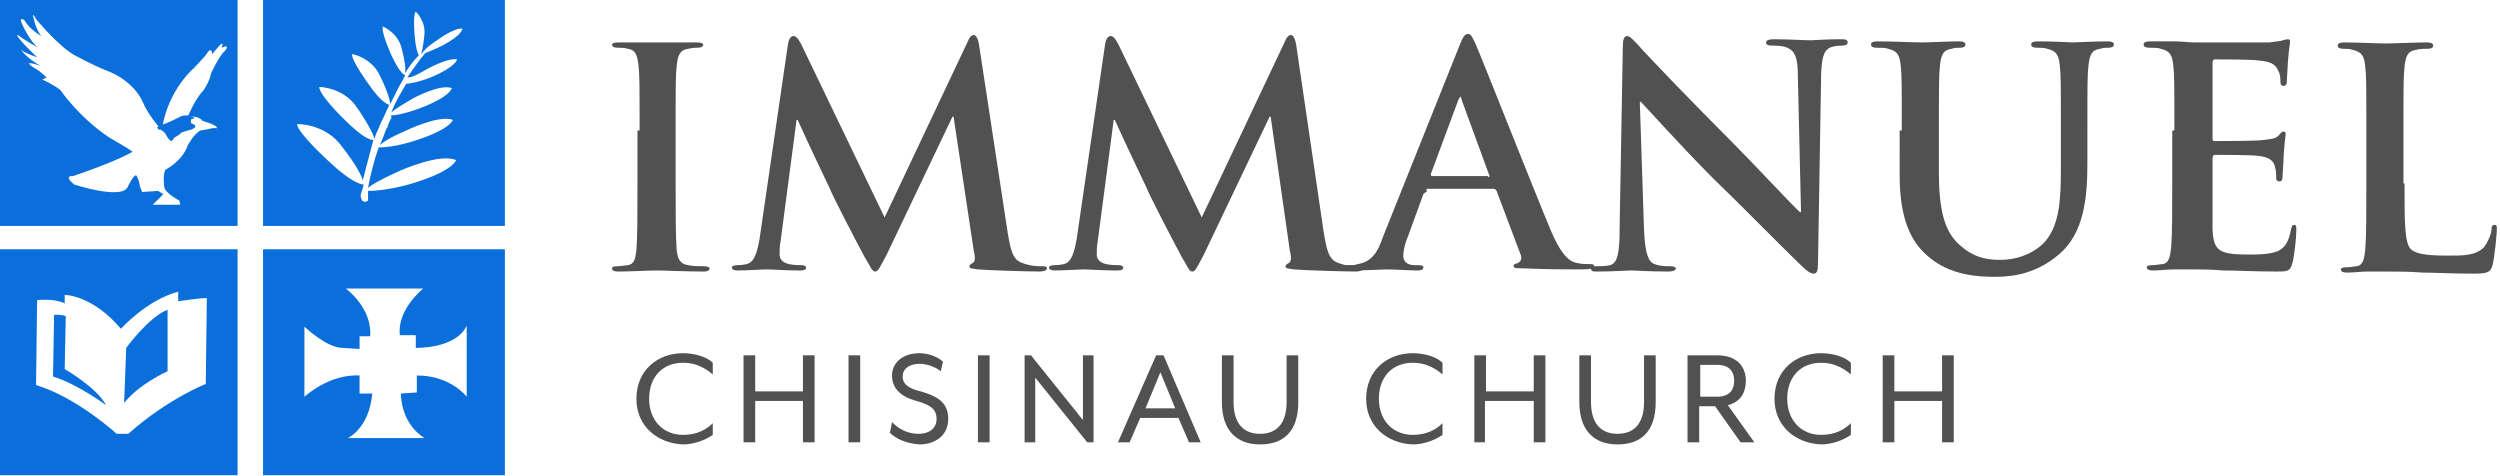
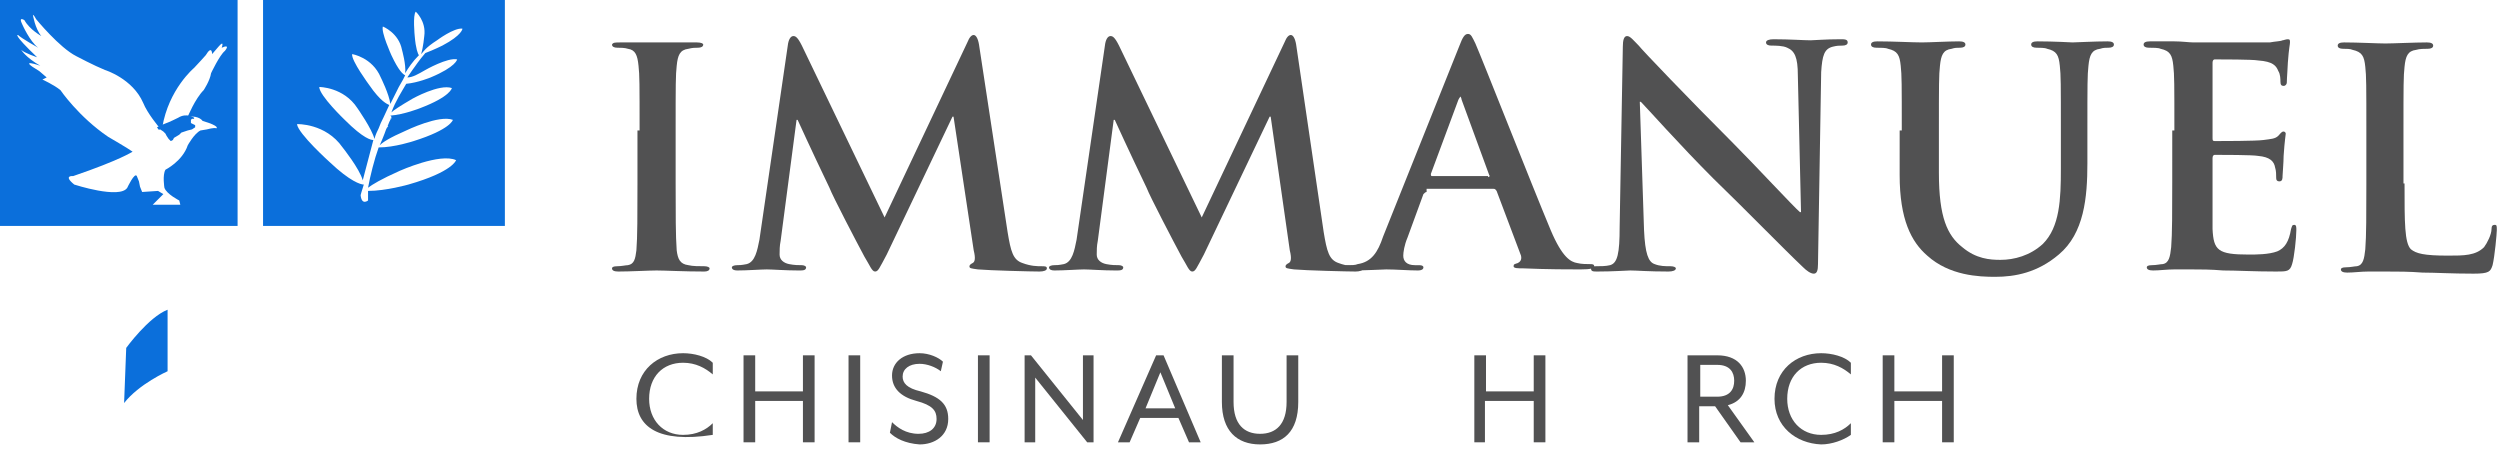
<svg xmlns="http://www.w3.org/2000/svg" version="1.1" id="Layer_1" x="0px" y="0px" viewBox="0 0 235.7 44.9" style="enable-background:new 0 0 235.7 44.9;" xml:space="preserve">
  <style type="text/css">
	.st0{fill:#515152;}
	.st1{fill:#0B6FDB;}
</style>
  <g>
    <g>
      <g>
        <path class="st0" d="M60.3,12.3c0-4.4,0-5.2-0.1-6.1c-0.1-1-0.3-1.5-1-1.6c-0.3-0.1-0.7-0.1-1-0.1c-0.3,0-0.5-0.1-0.5-0.3     C57.8,4,58,4,58.5,4C59.6,4,61.4,4,62.2,4C62.9,4,64.6,4,65.7,4c0.4,0,0.6,0.1,0.6,0.2c0,0.2-0.2,0.3-0.5,0.3     c-0.3,0-0.5,0-0.9,0.1c-0.8,0.1-1,0.6-1.1,1.6c-0.1,0.9-0.1,1.7-0.1,6.1v5c0,2.8,0,5,0.1,6.3c0.1,0.8,0.3,1.3,1.1,1.4     c0.4,0.1,1,0.1,1.5,0.1c0.3,0,0.5,0.1,0.5,0.2c0,0.2-0.2,0.3-0.5,0.3c-1.9,0-3.7-0.1-4.5-0.1c-0.7,0-2.5,0.1-3.6,0.1     c-0.4,0-0.6-0.1-0.6-0.3c0-0.1,0.1-0.2,0.5-0.2c0.4,0,0.8-0.1,1-0.1c0.6-0.1,0.7-0.6,0.8-1.4c0.1-1.2,0.1-3.5,0.1-6.2V12.3z" />
        <path class="st0" d="M74.3,4.1c0.1-0.5,0.3-0.7,0.5-0.7c0.2,0,0.4,0.1,0.8,0.9l7.8,16.2L91.2,4c0.2-0.5,0.4-0.7,0.6-0.7     s0.4,0.3,0.5,0.9L95,21.9c0.3,1.8,0.5,2.6,1.4,2.9c0.8,0.3,1.4,0.3,1.8,0.3c0.3,0,0.5,0,0.5,0.2c0,0.2-0.3,0.3-0.7,0.3     c-0.7,0-4.7-0.1-5.8-0.2c-0.7-0.1-0.8-0.1-0.8-0.3c0-0.1,0.1-0.2,0.3-0.3c0.2-0.1,0.3-0.4,0.1-1.2L89.9,11h-0.1l-6.2,13     c-0.7,1.3-0.8,1.6-1.1,1.6s-0.5-0.6-1-1.4c-0.7-1.3-3-5.7-3.3-6.5c-0.3-0.6-2-4.2-3-6.4h-0.1l-1.5,11.4c-0.1,0.5-0.1,0.9-0.1,1.3     c0,0.5,0.4,0.8,0.9,0.9c0.5,0.1,0.9,0.1,1.2,0.1c0.2,0,0.4,0.1,0.4,0.2c0,0.3-0.3,0.3-0.7,0.3c-1.2,0-2.5-0.1-3-0.1     c-0.5,0-1.9,0.1-2.8,0.1c-0.3,0-0.5-0.1-0.5-0.3c0-0.1,0.2-0.2,0.5-0.2c0.2,0,0.4,0,0.9-0.1c0.8-0.2,1-1.3,1.2-2.3L74.3,4.1z" />
        <path class="st0" d="M104.2,4.1c0.1-0.5,0.3-0.7,0.5-0.7c0.2,0,0.4,0.1,0.8,0.9l7.8,16.2L121.1,4c0.2-0.5,0.4-0.7,0.6-0.7     s0.4,0.3,0.5,0.9l2.6,17.7c0.3,1.8,0.5,2.6,1.4,2.9c0.8,0.3,1.4,0.3,1.8,0.3c0.3,0,0.5,0,0.5,0.2c0,0.2-0.3,0.3-0.7,0.3     c-0.7,0-4.7-0.1-5.8-0.2c-0.7-0.1-0.8-0.1-0.8-0.3c0-0.1,0.1-0.2,0.3-0.3c0.2-0.1,0.3-0.4,0.1-1.2L119.8,11h-0.1l-6.2,13     c-0.7,1.3-0.8,1.6-1.1,1.6s-0.5-0.6-1-1.4c-0.7-1.3-3-5.7-3.3-6.5c-0.3-0.6-2-4.2-3-6.4H105l-1.5,11.4c-0.1,0.5-0.1,0.9-0.1,1.3     c0,0.5,0.4,0.8,0.9,0.9c0.5,0.1,0.9,0.1,1.2,0.1c0.2,0,0.4,0.1,0.4,0.2c0,0.3-0.3,0.3-0.7,0.3c-1.2,0-2.5-0.1-3-0.1     c-0.5,0-1.9,0.1-2.8,0.1c-0.3,0-0.5-0.1-0.5-0.3c0-0.1,0.2-0.2,0.5-0.2c0.2,0,0.4,0,0.9-0.1c0.8-0.2,1-1.3,1.2-2.3L104.2,4.1z" />
        <path class="st0" d="M134.5,18.1c-0.1,0-0.2,0.1-0.3,0.2l-1.5,4.1c-0.3,0.7-0.4,1.4-0.4,1.7c0,0.5,0.3,0.9,1.1,0.9h0.4     c0.3,0,0.4,0.1,0.4,0.2c0,0.2-0.2,0.3-0.5,0.3c-0.9,0-2.1-0.1-3-0.1c-0.3,0-1.9,0.1-3.4,0.1c-0.4,0-0.5-0.1-0.5-0.3     c0-0.2,0.1-0.2,0.3-0.2c0.3,0,0.7,0,0.9-0.1c1.3-0.2,1.9-1.1,2.4-2.6l7.2-18c0.3-0.8,0.5-1.1,0.8-1.1c0.3,0,0.4,0.3,0.7,0.9     c0.7,1.6,5.3,13.3,7.1,17.6c1.1,2.6,1.9,3,2.5,3.1c0.4,0.1,0.9,0.1,1.2,0.1c0.2,0,0.4,0,0.4,0.2c0,0.2-0.3,0.3-1.3,0.3     c-1,0-3.1,0-5.4-0.1c-0.5,0-0.9,0-0.9-0.2c0-0.2,0.1-0.2,0.4-0.3c0.2-0.1,0.4-0.3,0.3-0.7l-2.3-6.1c-0.1-0.1-0.1-0.2-0.3-0.2     H134.5z M140.3,16.7c0.1,0,0.2-0.1,0.1-0.2l-2.6-7.1c0-0.1-0.1-0.3-0.1-0.3s-0.1,0.1-0.2,0.3l-2.6,7c0,0.1,0,0.2,0.1,0.2H140.3z" />
        <path class="st0" d="M155,21.7c0.1,2.2,0.4,3,1,3.2c0.5,0.2,1,0.2,1.5,0.2c0.3,0,0.5,0.1,0.5,0.2c0,0.2-0.3,0.3-0.7,0.3     c-1.9,0-3-0.1-3.6-0.1c-0.3,0-1.6,0.1-3.1,0.1c-0.4,0-0.6,0-0.6-0.3c0-0.2,0.2-0.2,0.5-0.2c0.4,0,0.9,0,1.3-0.1     c0.7-0.2,0.9-1.1,0.9-3.6l0.3-17c0-0.6,0.1-1,0.4-1c0.3,0,0.6,0.4,1.1,0.9c0.3,0.4,4.7,5,8.9,9.2c1.9,1.9,5.8,6.1,6.3,6.5h0.1     l-0.3-12.9c0-1.7-0.3-2.3-1-2.6c-0.4-0.2-1.1-0.2-1.5-0.2c-0.3,0-0.5-0.1-0.5-0.3c0-0.2,0.3-0.3,0.7-0.3c1.5,0,2.9,0.1,3.5,0.1     c0.3,0,1.4-0.1,2.8-0.1c0.4,0,0.7,0,0.7,0.3c0,0.2-0.2,0.3-0.5,0.3c-0.3,0-0.5,0-0.9,0.1c-0.8,0.2-1,0.8-1.1,2.4l-0.3,18.1     c0,0.6-0.1,0.9-0.4,0.9c-0.3,0-0.7-0.3-1-0.6c-1.8-1.7-5.5-5.5-8.5-8.4c-3.1-3.1-6.3-6.7-6.8-7.2h-0.1L155,21.7z" />
        <path class="st0" d="M179.3,12.3c0-4.4,0-5.2-0.1-6.1c-0.1-1-0.3-1.4-1.2-1.6c-0.2-0.1-0.7-0.1-1.1-0.1c-0.3,0-0.5-0.1-0.5-0.3     c0-0.2,0.2-0.3,0.6-0.3c1.5,0,3.3,0.1,4.2,0.1c0.7,0,2.5-0.1,3.5-0.1c0.4,0,0.6,0.1,0.6,0.3c0,0.2-0.2,0.3-0.5,0.3     c-0.3,0-0.5,0-0.8,0.1c-0.8,0.1-1,0.6-1.1,1.6c-0.1,0.9-0.1,1.7-0.1,6.1v4c0,4.2,0.8,5.9,2.2,7c1.3,1.1,2.6,1.2,3.6,1.2     c1.3,0,2.8-0.4,4-1.5c1.6-1.6,1.7-4.2,1.7-7.1v-3.6c0-4.4,0-5.2-0.1-6.1c-0.1-1-0.3-1.4-1.2-1.6c-0.2-0.1-0.7-0.1-1-0.1     c-0.3,0-0.5-0.1-0.5-0.3c0-0.2,0.2-0.3,0.6-0.3c1.5,0,3.3,0.1,3.3,0.1c0.3,0,2.1-0.1,3.3-0.1c0.4,0,0.6,0.1,0.6,0.3     c0,0.2-0.2,0.3-0.5,0.3c-0.3,0-0.5,0-0.8,0.1c-0.8,0.1-1,0.6-1.1,1.6c-0.1,0.9-0.1,1.7-0.1,6.1v3.1c0,3.2-0.3,6.6-2.7,8.6     c-2,1.7-4.1,2.1-6,2.1c-1.5,0-4.3-0.1-6.4-2c-1.5-1.3-2.6-3.4-2.6-7.6V12.3z" />
        <path class="st0" d="M205,12.3c0-4.4,0-5.2-0.1-6.1c-0.1-1-0.3-1.4-1.2-1.6c-0.2-0.1-0.7-0.1-1.1-0.1c-0.3,0-0.5-0.1-0.5-0.3     c0-0.2,0.2-0.3,0.6-0.3c0.8,0,1.6,0,2.3,0c0.7,0,1.4,0.1,1.8,0.1c0.9,0,6.6,0,7.2,0c0.5-0.1,1-0.1,1.2-0.2c0.1,0,0.3-0.1,0.5-0.1     s0.2,0.1,0.2,0.3c0,0.2-0.1,0.5-0.2,1.9c0,0.3-0.1,1.5-0.1,1.9c0,0.1-0.1,0.3-0.3,0.3c-0.2,0-0.3-0.1-0.3-0.4c0-0.2,0-0.7-0.2-1     c-0.2-0.5-0.5-0.9-1.9-1c-0.5-0.1-3.5-0.1-4.1-0.1c-0.1,0-0.2,0.1-0.2,0.3V13c0,0.2,0,0.3,0.2,0.3c0.6,0,3.9,0,4.6-0.1     c0.7-0.1,1.1-0.1,1.4-0.4c0.2-0.2,0.3-0.4,0.5-0.4c0.1,0,0.2,0.1,0.2,0.2s-0.1,0.6-0.2,2.1c0,0.6-0.1,1.7-0.1,1.9     c0,0.2,0,0.5-0.3,0.5c-0.2,0-0.3-0.1-0.3-0.3c0-0.3,0-0.7-0.1-1c-0.1-0.6-0.5-1-1.6-1.1c-0.5-0.1-3.4-0.1-4.1-0.1     c-0.1,0-0.2,0.1-0.2,0.3v2.3c0,1,0,3.6,0,4.4c0.1,2,0.5,2.4,3.4,2.4c0.7,0,1.9,0,2.7-0.3c0.7-0.3,1.1-0.9,1.3-2.1     c0.1-0.3,0.1-0.4,0.3-0.4c0.2,0,0.2,0.2,0.2,0.5c0,0.7-0.2,2.6-0.4,3.2c-0.2,0.7-0.5,0.7-1.5,0.7c-2.1,0-3.7-0.1-5-0.1     c-1.2-0.1-2.1-0.1-3-0.1c-0.3,0-0.9,0-1.6,0c-0.7,0-1.4,0.1-2,0.1c-0.4,0-0.6-0.1-0.6-0.3c0-0.1,0.1-0.2,0.5-0.2     c0.4,0,0.8-0.1,1-0.1c0.6-0.1,0.7-0.7,0.8-1.6c0.1-1.2,0.1-3.5,0.1-6.1V12.3z" />
        <path class="st0" d="M226.7,17.3c0,3.7,0,5.6,0.6,6.2c0.5,0.4,1.2,0.6,3.5,0.6c1.5,0,2.6,0,3.4-0.8c0.3-0.4,0.7-1.2,0.7-1.7     c0-0.3,0.1-0.4,0.3-0.4c0.2,0,0.2,0.1,0.2,0.5c0,0.3-0.2,2.5-0.4,3.3c-0.2,0.6-0.3,0.8-1.8,0.8c-2.1,0-3.6-0.1-4.8-0.1     c-1.3-0.1-2.3-0.1-3.5-0.1c-0.3,0-0.9,0-1.6,0c-0.7,0-1.4,0.1-2,0.1c-0.4,0-0.6-0.1-0.6-0.3c0-0.1,0.1-0.2,0.5-0.2     c0.4,0,0.8-0.1,1-0.1c0.6-0.1,0.7-0.7,0.8-1.6c0.1-1.2,0.1-3.5,0.1-6.1v-5c0-4.4,0-5.2-0.1-6.1c-0.1-1-0.3-1.4-1.2-1.6     c-0.2-0.1-0.6-0.1-0.9-0.1c-0.3,0-0.5-0.1-0.5-0.3c0-0.2,0.2-0.3,0.6-0.3c1.3,0,3.2,0.1,3.9,0.1c0.7,0,2.8-0.1,3.9-0.1     c0.4,0,0.6,0.1,0.6,0.3c0,0.2-0.2,0.3-0.5,0.3c-0.3,0-0.8,0-1.1,0.1c-0.8,0.1-1,0.6-1.1,1.6c-0.1,0.9-0.1,1.7-0.1,6.1V17.3z" />
      </g>
    </g>
    <g>
      <path class="st1" d="M15.1,12.2l0.3,0.2l0.2,0.2l0.1,0.2l0.2,0.3l0.2,0.2l0.2-0.1l0.1-0.2l0.5-0.3l0.2-0.2l0.6-0.2l0.4-0.1    l0.3-0.2l0-0.2l-0.2-0.1L18,11.6l0-0.3l0.1-0.1h0.2l0-0.1c0,0-0.7-0.5-1.5,0c-0.8,0.4-1.1,0.5-1.1,0.5l-0.5,0.2l-0.4,0.2    C14.9,12.1,14.9,12.3,15.1,12.2" />
      <path class="st1" d="M0,21.3h22.4V0H0V21.3z M1.7,3.3C2,3.6,3.6,4.5,3.6,4.5C2.8,3.9,2.1,2.3,2.1,2.3C1.7,1.5,2.3,1.9,2.3,1.9    c0.5,0.9,1.6,1.5,1.6,1.5c-0.6-0.7-0.8-2-0.8-2s0.1,0,0.3,0.4c0,0,0,0,0,0c0,0,2.2,2.7,3.8,3.5c0,0,1.7,0.9,2.7,1.3    c0,0,2.6,0.8,3.6,3.1C13.9,10.7,15,12,15,12l0.3,0c0.6-3.6,3-5.6,3-5.6c0.3-0.3,1.1-1.2,1.1-1.2C20,4.2,20,5.1,20,5.1l0.6-0.7    c0.6-0.7,0.3,0.1,0.3,0.1c0.9-0.4,0.3,0.3,0.3,0.3c-0.5,0.4-1.3,2.1-1.3,2.1c-0.1,0.7-0.7,1.6-0.7,1.6c-0.8,0.8-1.5,2.5-1.5,2.5    l0.1,0c1-0.1,1.3,0.4,1.3,0.4c1.7,0.5,1.3,0.7,1.3,0.7c-0.2-0.1-0.9,0.1-0.9,0.1l-0.6,0.1c-0.6,0.3-1.2,1.4-1.2,1.4    c-0.5,1.5-2.1,2.3-2.1,2.3c-0.3,0.5-0.1,1.7-0.1,1.7c0.2,0.6,1.4,1.2,1.4,1.2l0.1,0.4l-2.6,0l0.2-0.2l0.8-0.8L14.9,18l-1.5,0.1    l-0.2-0.5l-0.1-0.5l-0.2-0.5c-0.2-0.4-0.9,1.1-0.9,1.1C11.3,18.8,7,17.4,7,17.4c-1.1-0.9-0.1-0.8-0.1-0.8c4.4-1.5,5.6-2.3,5.6-2.3    c-0.4-0.3-2.3-1.4-2.3-1.4c-2.8-1.9-4.5-4.4-4.5-4.4C5.1,8,4,7.5,4,7.5l0.4-0.2L3.7,6.7C1.5,5.4,3.8,6.2,3.8,6.2    C2.4,5.4,2,4.7,2,4.7C2.3,5,3.5,5.4,3.5,5.4C1.1,3.1,1.7,3.3,1.7,3.3" />
      <path class="st1" d="M24.8,21.3h22.8V0H24.8V21.3z M40.1,6.6c0,0,2.1-1.2,3-1c0,0-0.1,0.7-2.5,1.7c0,0-1.2,0.5-2.3,0.6    c-0.4,0.7-1,1.6-1.4,2.7c0.2-0.2,0.8-0.6,2-1.3c0,0,2.5-1.4,3.7-1c0,0-0.1,0.8-3,1.9c0,0-1.5,0.6-2.8,0.7L36.9,11c0,0,0-0.1,0-0.1    c0,0,0,0.1,0,0.1l0,0.1c0,0.1,0,0.1-0.1,0.2c0-0.1,0-0.1,0.1-0.2l-0.2,0.4l0,0l0,0L36.5,12c0,0,0-0.1,0.1-0.1c0,0,0,0.1-0.1,0.1    l-0.1,0.2c0,0-0.2,0.6-0.6,1.5c0.3-0.3,0.9-0.7,2.5-1.4c0,0,3.1-1.5,4.4-1c0,0-0.2,0.9-3.7,2c0,0-1.8,0.6-3.3,0.6    c-0.4,1.1-0.8,2.7-1,3.8c0.4-0.3,1.2-0.8,3-1.6c0,0,3.8-1.7,5.3-1c0,0-0.3,1.1-4.5,2.3c0,0-2.1,0.6-3.8,0.6c0,0.4,0,0.7,0,0.9    c0,0-0.6,0.5-0.7-0.5c0,0,0.1-0.4,0.3-1c-0.3,0-1.3-0.3-3.2-2.1c0,0-3-2.7-3.1-3.6c0,0,2.7-0.1,4.3,2.2c0,0,1.6,2,1.9,3.1    c0.3-1.1,0.7-2.7,1-3.8c-0.2,0-0.9-0.1-2.7-1.9c0,0-2.4-2.3-2.4-3.1c0,0,2.3,0,3.6,2c0,0,1.4,2,1.6,2.9c0.1-0.4,0.3-0.8,0.4-1    l0.2-0.5c0,0,0.4-0.8,0.8-1.7c-0.2-0.1-0.8-0.3-1.9-1.9c0,0-1.7-2.3-1.6-2.9c0,0,1.9,0.3,2.7,2.2c0,0,0.8,1.6,0.9,2.5    c0.3-0.6,0.6-1.2,0.8-1.6l0.4-0.7c0,0,0.1-0.2,0.2-0.4c-0.2-0.1-0.6-0.4-1.3-1.9c0,0-1-2.2-0.8-2.7c0,0,1.5,0.6,1.8,2.2    c0,0,0.4,1.4,0.3,2.2c0.3-0.5,0.7-1.1,1.3-1.7c-0.1-0.1-0.3-0.6-0.4-1.8c0,0-0.2-2,0.1-2.3c0,0,1,0.9,0.8,2.3c0,0-0.1,1.1-0.3,1.7    c0,0,0.1-0.1,0.1-0.1c0.1-0.1,0.3-0.5,1.4-1.2c0,0,1.6-1.2,2.4-1.1c0,0,0,0.6-1.9,1.6c0,0-0.8,0.4-1.6,0.7c-0.6,0.7-1,1.3-1,1.3    s-0.3,0.4-0.7,1C38.9,7.3,39.4,7,40.1,6.6" />
-       <path class="st1" d="M6.1,34.8l0.1-5c-0.6-0.2-1.1-0.1-1.1-0.1L5,35.5c2.3,0.7,5,2.7,5,2.7C9.1,36.5,6.1,34.8,6.1,34.8" />
-       <path class="st1" d="M0,44.8h22.4V23.5H0V44.8z M3.5,28.3c0,0,1.6-0.2,2.6,0.3v-0.8c0,0,2.6,0,5.3,3.2c0,0,2.4-2.7,5.4-3.5v0.9    c0,0,2-0.3,2.7-0.3l-0.1,8.1c0,0-3.6,1.4-7.3,4.7H11c0,0-3.7-3.4-7.6-4.6L3.5,28.3z" />
      <path class="st1" d="M15.8,35v-5.8c-1.8,0.7-3.9,3.6-3.9,3.6L11.7,38C13.1,36.2,15.8,35,15.8,35" />
-       <path class="st1" d="M24.8,44.8h22.8V23.5H24.8V44.8z M28.7,30.8c0,0,2.1,2,3.6,2l1.6,0.1v-1.2h1c0.2-2.7-2.3-4.5-2.3-4.5h7.3    c0,0-2.5,2-2.2,4.4h1.5v1.2c0,0,3.8,0.1,4.8-2.1v6.7c0,0-1.5-2-4.7-2V37l-1.5,0.1c0,0-0.1,2.7,2.2,4.2h-7.2c0,0,2-0.9,2.3-4.2    h-1.2v-1.7c0,0-2.5-0.3-5.2,2L28.7,30.8z" />
    </g>
    <g>
-       <path class="st0" d="M60,37.6c0-2.7,2-4.3,4.4-4.3c1,0,2.2,0.3,2.8,0.9v1.1c-0.7-0.6-1.6-1.1-2.8-1.1c-1.9,0-3.2,1.3-3.2,3.4    c0,2,1.3,3.4,3.2,3.4c1.3,0,2.2-0.5,2.8-1.1V41c-0.7,0.5-1.8,0.9-2.8,0.9C62,41.8,60,40.2,60,37.6z" />
+       <path class="st0" d="M60,37.6c0-2.7,2-4.3,4.4-4.3c1,0,2.2,0.3,2.8,0.9v1.1c-0.7-0.6-1.6-1.1-2.8-1.1c-1.9,0-3.2,1.3-3.2,3.4    c0,2,1.3,3.4,3.2,3.4c1.3,0,2.2-0.5,2.8-1.1V41C62,41.8,60,40.2,60,37.6z" />
      <path class="st0" d="M70.1,33.5h1.1v3.4h4.5v-3.4h1.1v8.2h-1.1v-3.9h-4.5v3.9h-1.1V33.5z" />
      <path class="st0" d="M80,33.5h1.1v8.2H80V33.5z" />
      <path class="st0" d="M83.9,40.8l0.2-1c0.5,0.5,1.3,1.1,2.5,1.1c1,0,1.7-0.5,1.7-1.4c0-0.8-0.4-1.3-1.9-1.7    c-1.5-0.4-2.3-1.2-2.3-2.4c0-1.2,1-2.1,2.6-2.1c0.9,0,1.8,0.4,2.2,0.8l-0.2,0.9c-0.5-0.4-1.3-0.7-2-0.7c-1,0-1.6,0.5-1.6,1.2    c0,0.6,0.4,1.1,1.7,1.4c1.8,0.5,2.6,1.2,2.6,2.6c0,1.6-1.3,2.4-2.7,2.4C85.3,41.8,84.4,41.3,83.9,40.8z" />
      <path class="st0" d="M92.2,33.5h1.1v8.2h-1.1V33.5z" />
      <path class="st0" d="M96.6,33.5h0.6l4.9,6.1v-6.1h1v8.2h-0.6l-4.9-6.1v6.1h-1V33.5z" />
      <path class="st0" d="M109,33.5h0.7l3.5,8.2h-1.1l-1-2.3h-3.6l-1,2.3h-1.1L109,33.5z M110.8,38.5l-1.4-3.4l-1.4,3.4H110.8z" />
      <path class="st0" d="M115.2,37.9v-4.4h1.1v4.4c0,2.1,1,3,2.5,3s2.5-0.9,2.5-3v-4.4h1.1v4.4c0,2.8-1.4,4-3.6,4    S115.2,40.6,115.2,37.9z" />
-       <path class="st0" d="M128.8,37.6c0-2.7,2-4.3,4.4-4.3c1,0,2.2,0.3,2.8,0.9v1.1c-0.7-0.6-1.6-1.1-2.8-1.1c-1.9,0-3.2,1.3-3.2,3.4    c0,2,1.3,3.4,3.2,3.4c1.3,0,2.2-0.5,2.8-1.1V41c-0.7,0.5-1.8,0.9-2.8,0.9C130.8,41.8,128.8,40.2,128.8,37.6z" />
      <path class="st0" d="M139,33.5h1.1v3.4h4.5v-3.4h1.1v8.2h-1.1v-3.9H140v3.9H139V33.5z" />
-       <path class="st0" d="M148.9,37.9v-4.4h1.1v4.4c0,2.1,1,3,2.5,3s2.5-0.9,2.5-3v-4.4h1.1v4.4c0,2.8-1.4,4-3.6,4    S148.9,40.6,148.9,37.9z" />
      <path class="st0" d="M159.2,33.5h2.7c1.9,0,2.7,1.1,2.7,2.4c0,1.1-0.5,2-1.7,2.3l2.5,3.5h-1.3l-2.4-3.4h-1.5v3.4h-1.1V33.5z     M161.9,37.4c1.2,0,1.6-0.7,1.6-1.5s-0.4-1.5-1.6-1.5h-1.6v3H161.9z" />
      <path class="st0" d="M167.3,37.6c0-2.7,2-4.3,4.4-4.3c1,0,2.2,0.3,2.8,0.9v1.1c-0.7-0.6-1.6-1.1-2.8-1.1c-1.9,0-3.2,1.3-3.2,3.4    c0,2,1.3,3.4,3.2,3.4c1.3,0,2.2-0.5,2.8-1.1V41c-0.7,0.5-1.8,0.9-2.8,0.9C169.3,41.8,167.3,40.2,167.3,37.6z" />
      <path class="st0" d="M177.5,33.5h1.1v3.4h4.5v-3.4h1.1v8.2h-1.1v-3.9h-4.5v3.9h-1.1V33.5z" />
    </g>
  </g>
</svg>